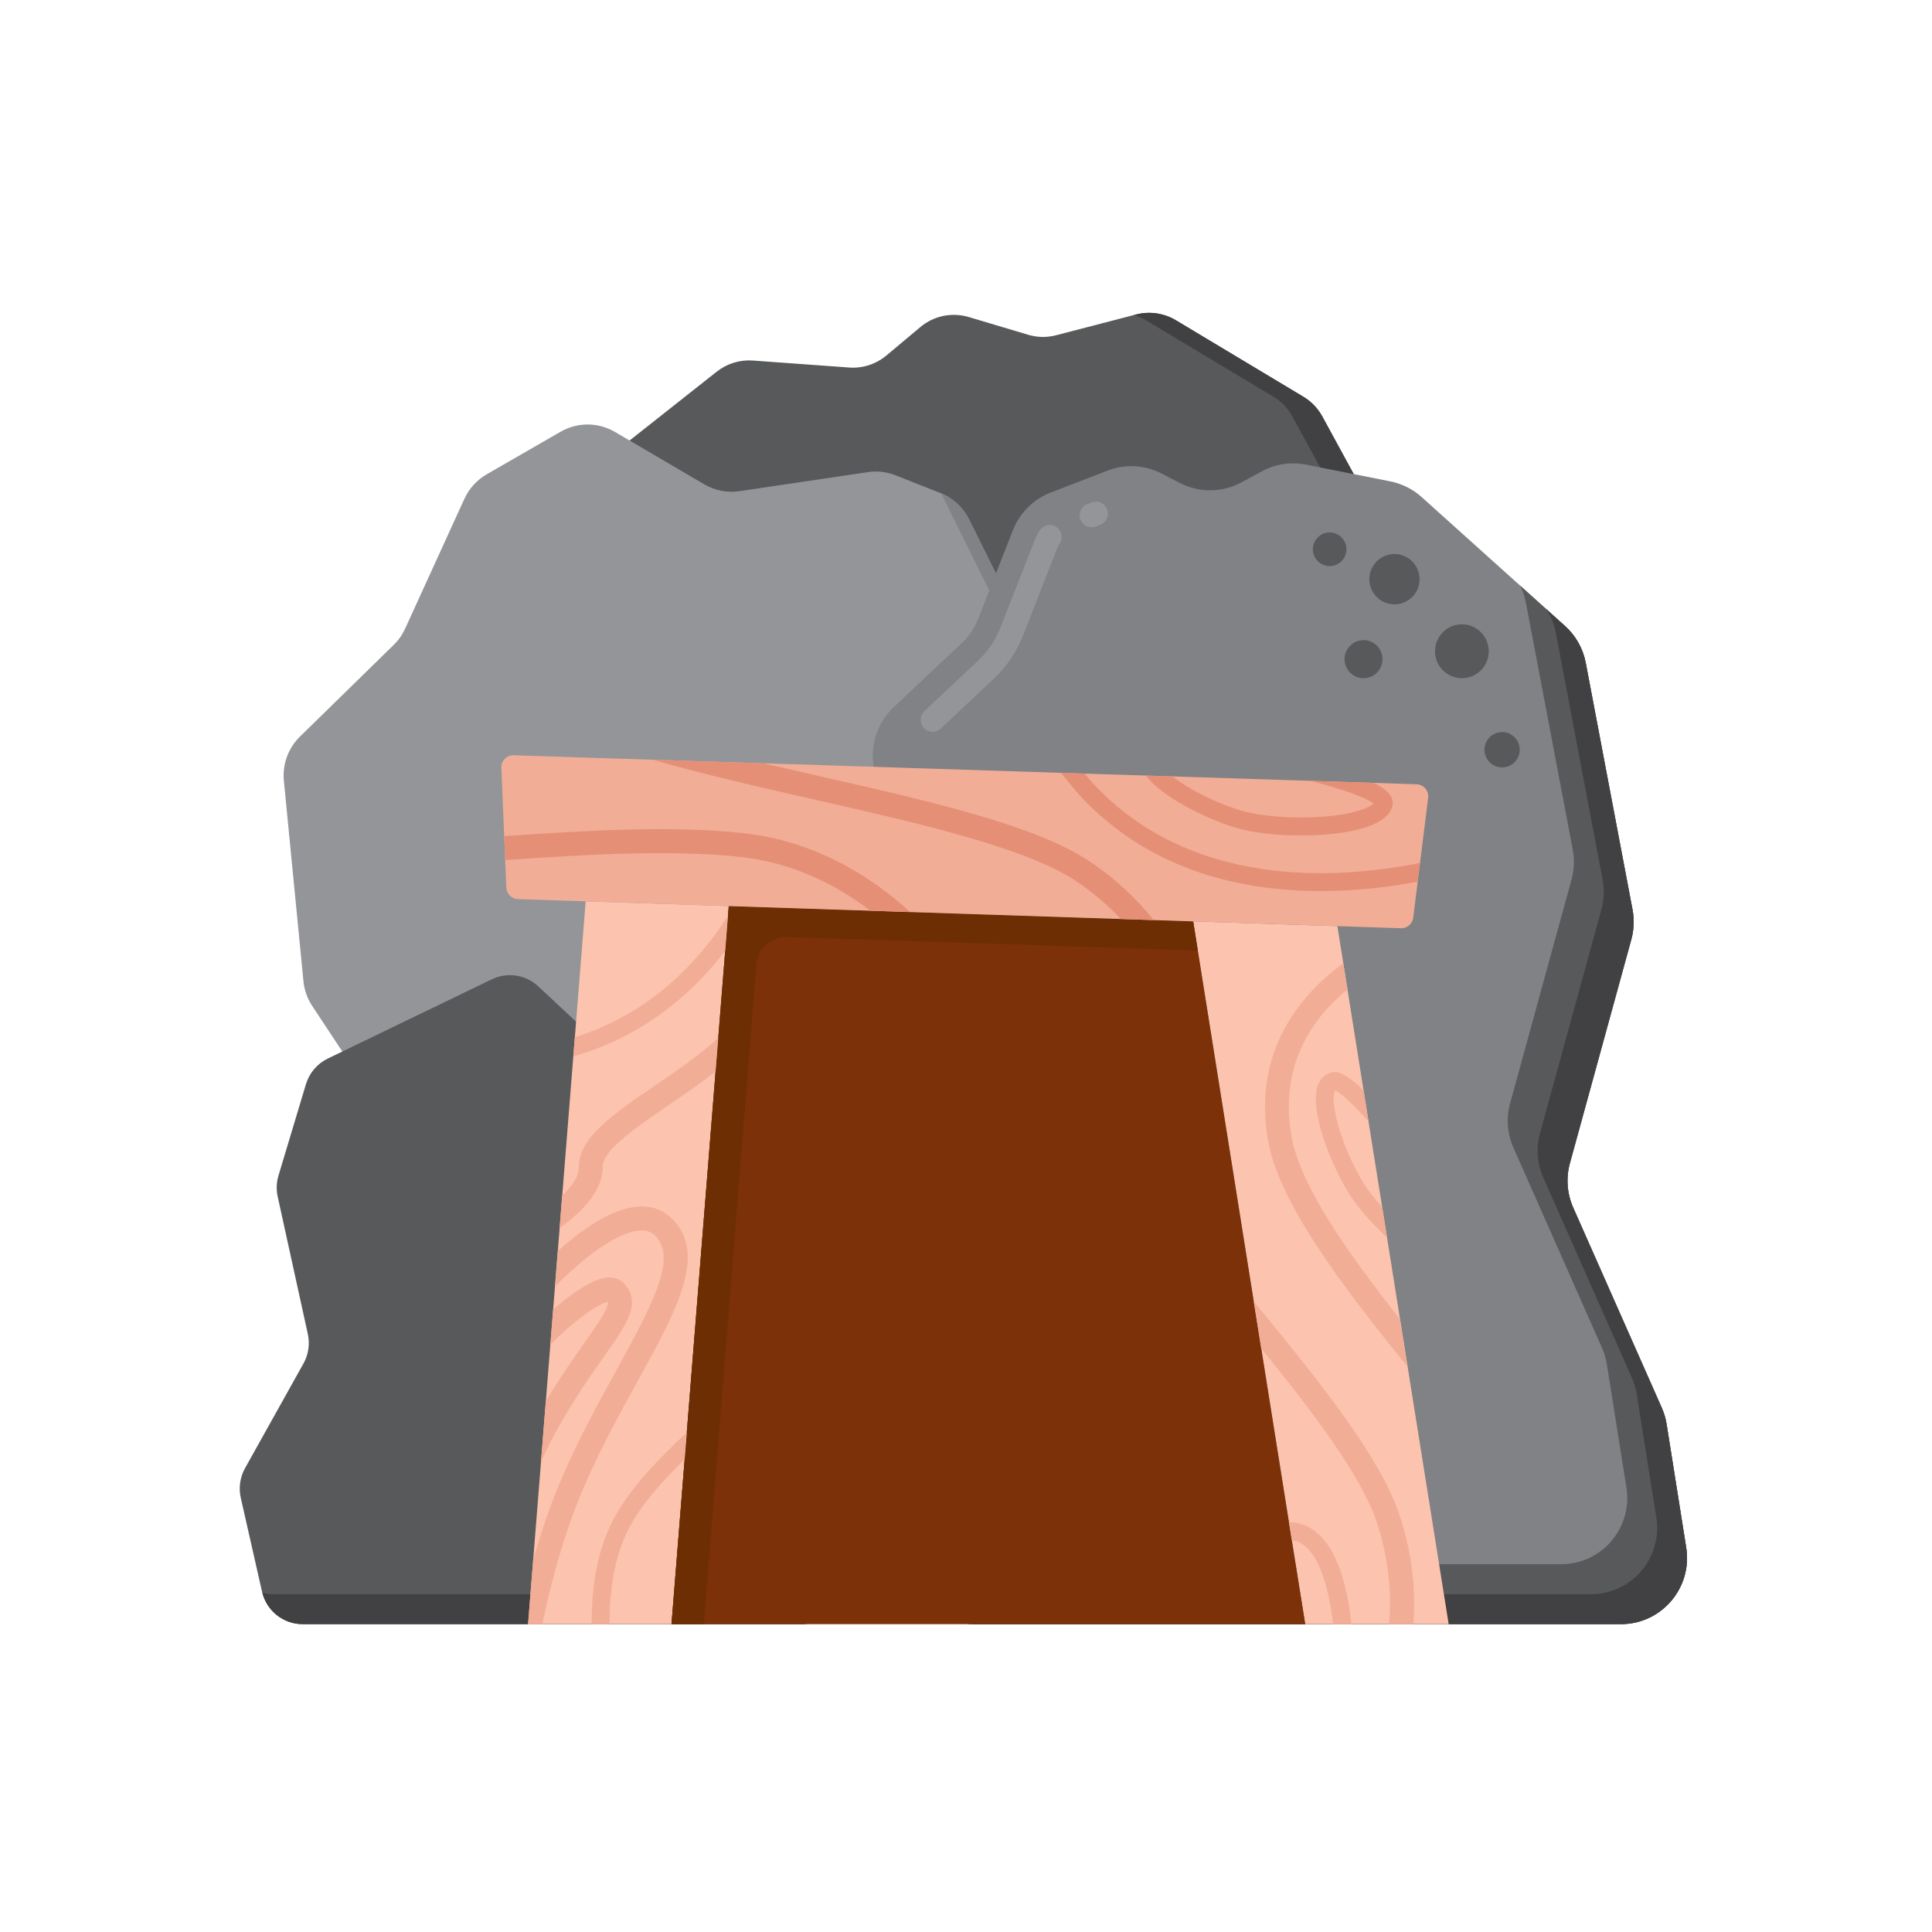
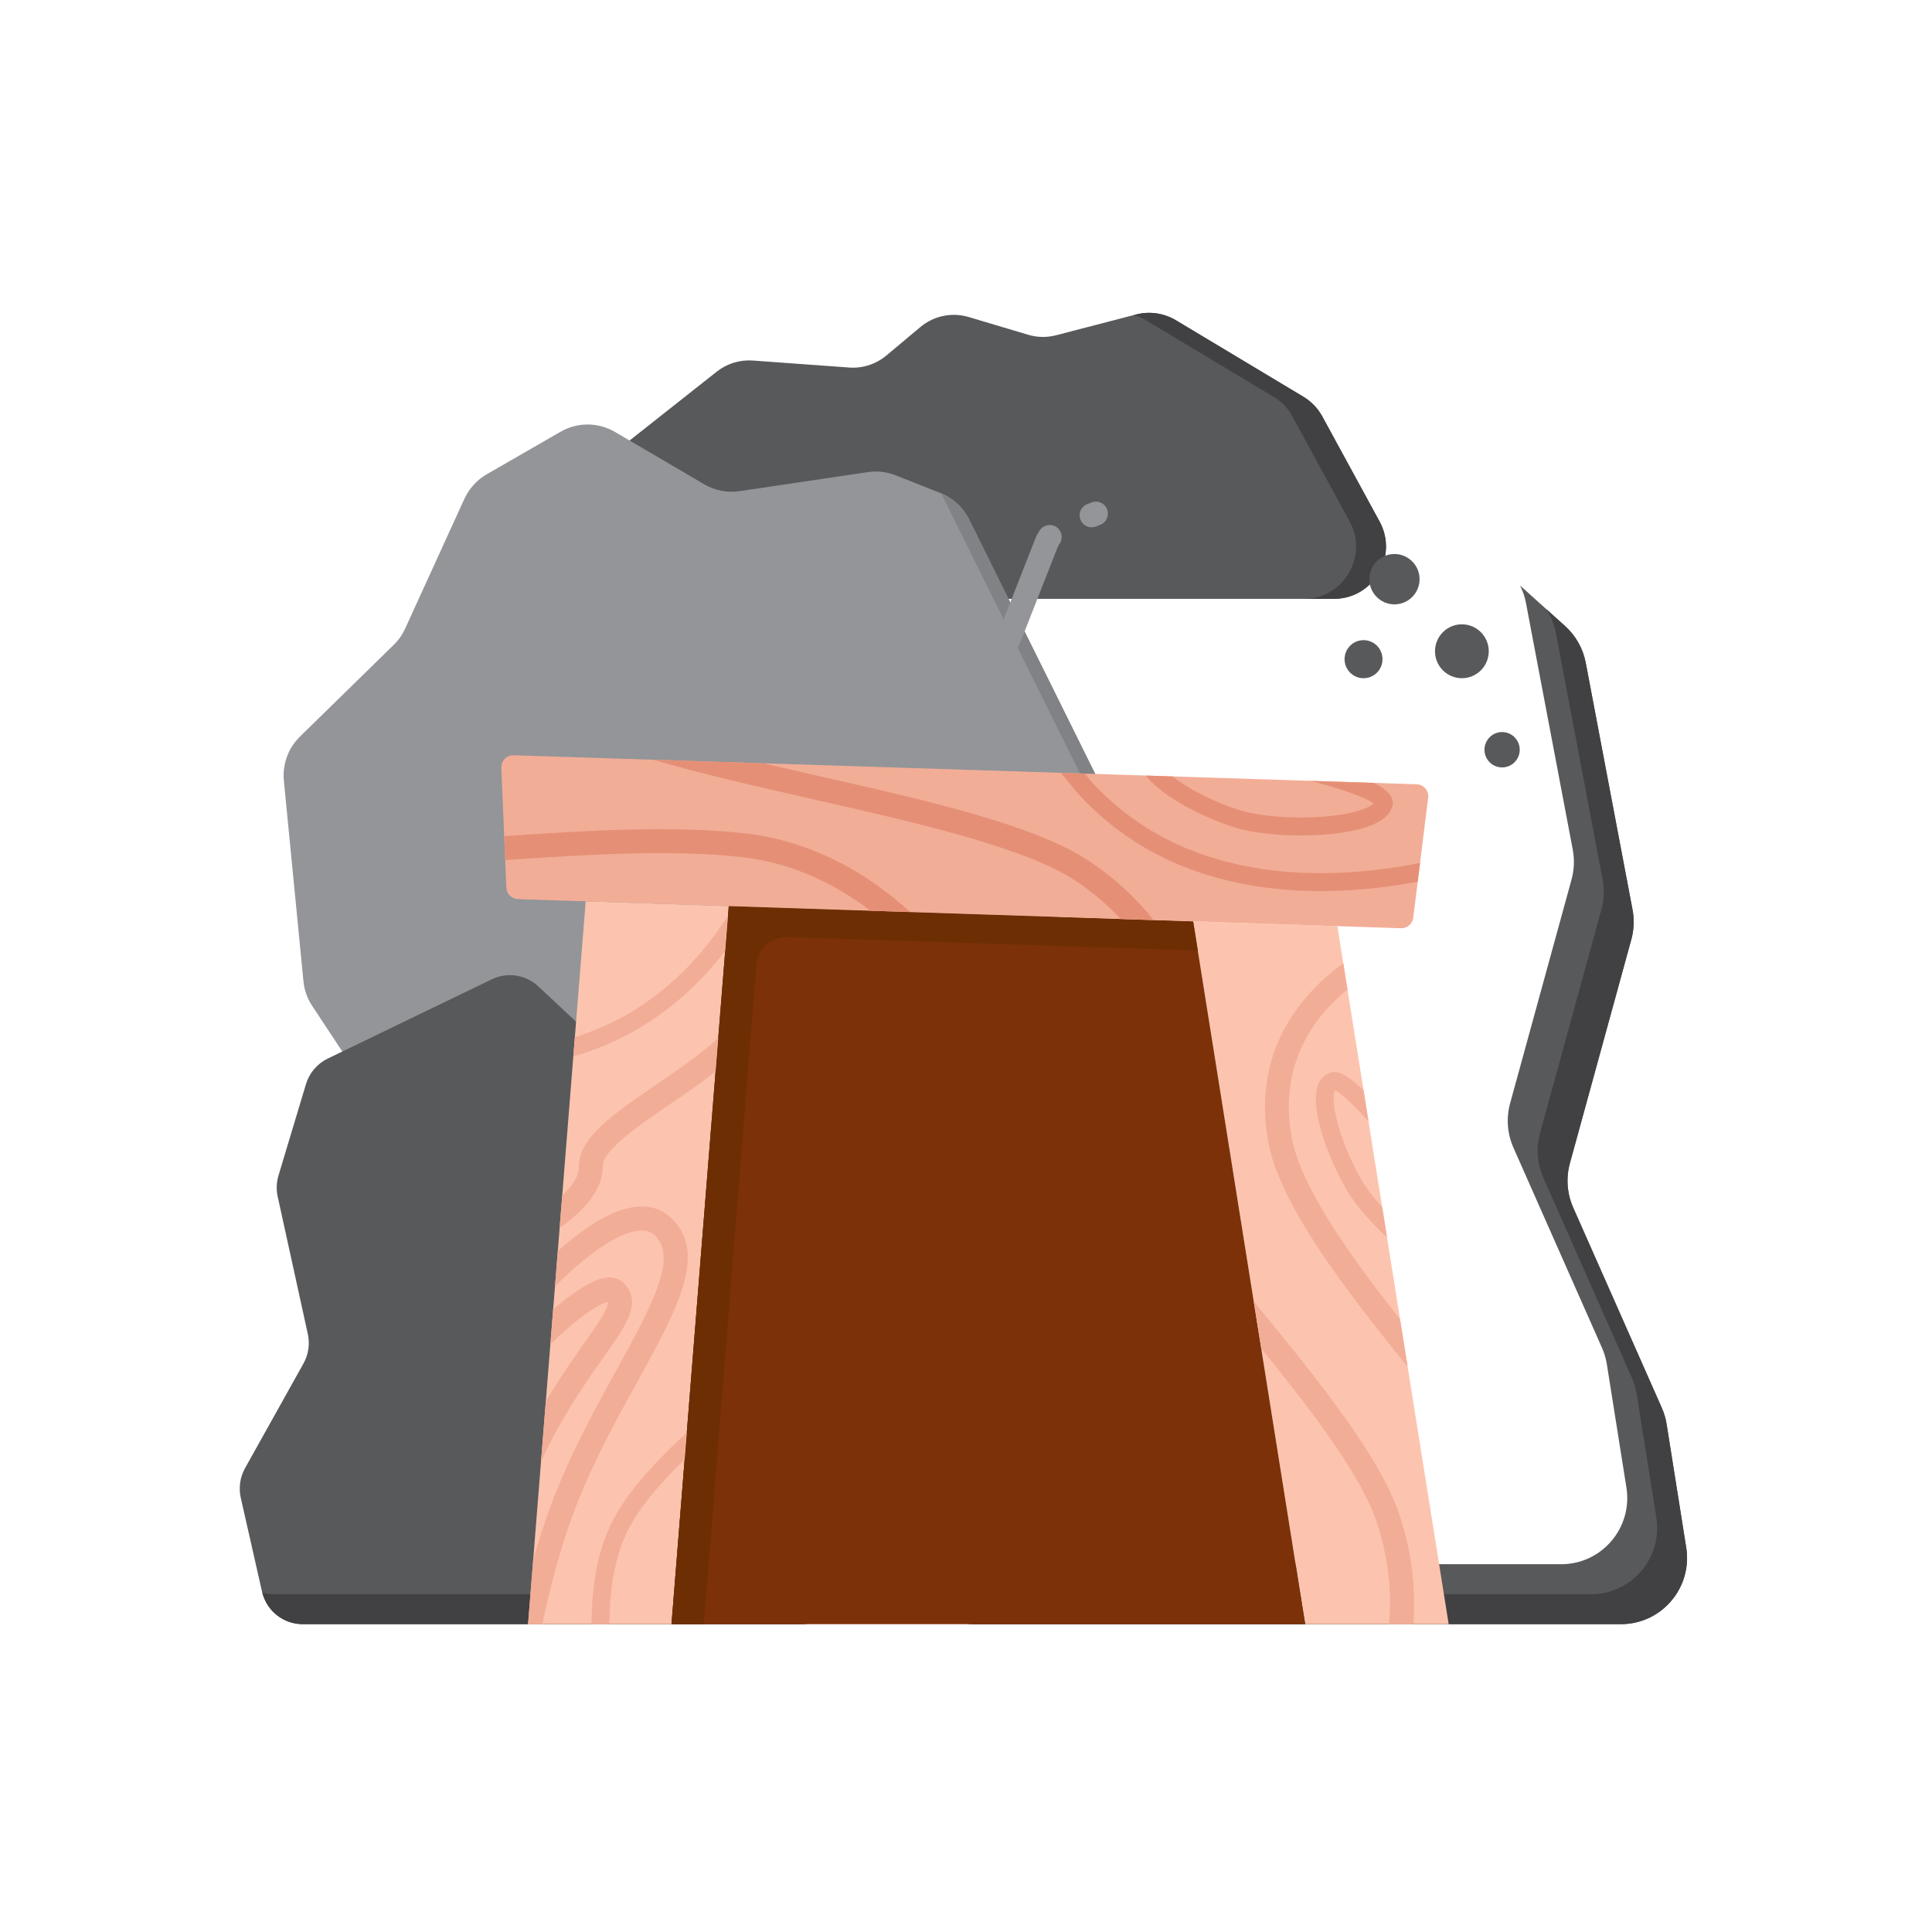
<svg xmlns="http://www.w3.org/2000/svg" width="300" viewBox="0 0 224.88 225" height="300" preserveAspectRatio="xMidYMid meet">
  <defs>
    <clipPath id="ff83ca74e2">
      <path d="M 70 36.227 L 162 36.227 L 162 70 L 70 70 Z M 70 36.227 " clip-rule="nonzero" />
    </clipPath>
    <clipPath id="a3039aa5ba">
      <path d="M 132 36.227 L 162 36.227 L 162 70 L 132 70 Z M 132 36.227 " clip-rule="nonzero" />
    </clipPath>
    <clipPath id="b41e83a259">
      <path d="M 101 53 L 197 53 L 197 189.145 L 101 189.145 Z M 101 53 " clip-rule="nonzero" />
    </clipPath>
    <clipPath id="2632738cba">
      <path d="M 105 68 L 197 68 L 197 189.145 L 105 189.145 Z M 105 68 " clip-rule="nonzero" />
    </clipPath>
    <clipPath id="46851c4eee">
      <path d="M 106 70 L 197 70 L 197 189.145 L 106 189.145 Z M 106 70 " clip-rule="nonzero" />
    </clipPath>
    <clipPath id="803fbbf93b">
      <path d="M 27.691 113 L 99 113 L 99 189.145 L 27.691 189.145 Z M 27.691 113 " clip-rule="nonzero" />
    </clipPath>
    <clipPath id="16dd1b0cc5">
      <path d="M 30 134 L 99 134 L 99 189.145 L 30 189.145 Z M 30 134 " clip-rule="nonzero" />
    </clipPath>
    <clipPath id="142af1d003">
      <path d="M 138 107 L 169 107 L 169 189.145 L 138 189.145 Z M 138 107 " clip-rule="nonzero" />
    </clipPath>
    <clipPath id="5e56a3fd64">
      <path d="M 61 104 L 85 104 L 85 189.145 L 61 189.145 Z M 61 104 " clip-rule="nonzero" />
    </clipPath>
    <clipPath id="5eb2de3fbe">
      <path d="M 78 105 L 152 105 L 152 189.145 L 78 189.145 Z M 78 105 " clip-rule="nonzero" />
    </clipPath>
    <clipPath id="cf8e64681f">
      <path d="M 78 105 L 140 105 L 140 189.145 L 78 189.145 Z M 78 105 " clip-rule="nonzero" />
    </clipPath>
    <clipPath id="c30fcad451">
      <path d="M 61 140 L 81 140 L 81 189.145 L 61 189.145 Z M 61 140 " clip-rule="nonzero" />
    </clipPath>
    <clipPath id="bd1ba371f7">
      <path d="M 145 151 L 165 151 L 165 189.145 L 145 189.145 Z M 145 151 " clip-rule="nonzero" />
    </clipPath>
    <clipPath id="21c4c1cbcc">
      <path d="M 68 166 L 80 166 L 80 189.145 L 68 189.145 Z M 68 166 " clip-rule="nonzero" />
    </clipPath>
    <clipPath id="847ab61098">
-       <path d="M 150 177 L 158 177 L 158 189.145 L 150 189.145 Z M 150 177 " clip-rule="nonzero" />
-     </clipPath>
+       </clipPath>
  </defs>
  <g clip-path="url(#ff83ca74e2)">
    <path fill="#58595b" d="M 95.016 69.746 L 155.27 69.746 C 159.887 69.746 162.816 64.789 160.602 60.727 L 153.941 48.508 C 153.422 47.555 152.66 46.758 151.73 46.203 L 136.883 37.297 C 135.484 36.457 133.812 36.219 132.238 36.625 L 122.934 39.043 C 121.863 39.324 120.734 39.305 119.672 38.984 L 112.762 36.922 C 110.809 36.34 108.695 36.773 107.133 38.082 L 103.168 41.402 C 101.957 42.414 100.402 42.918 98.832 42.801 L 87.617 41.988 C 86.105 41.879 84.609 42.34 83.418 43.277 L 73.262 51.301 C 71.059 53.039 70.328 56.066 71.496 58.621 L 74.941 66.188 C 75.93 68.355 78.09 69.746 80.469 69.746 Z M 95.016 69.746 " fill-opacity="1" fill-rule="nonzero" />
  </g>
  <g clip-path="url(#a3039aa5ba)">
    <path fill="#414042" d="M 160.602 60.727 L 153.941 48.512 C 153.422 47.559 152.66 46.762 151.73 46.203 L 136.883 37.297 C 135.484 36.461 133.812 36.219 132.238 36.629 L 132 36.688 C 132.484 36.832 132.957 37.031 133.402 37.297 L 148.25 46.203 C 149.18 46.762 149.941 47.555 150.461 48.512 L 157.121 60.727 C 159.336 64.789 156.406 69.746 151.789 69.746 L 155.27 69.746 C 159.887 69.746 162.816 64.789 160.602 60.727 Z M 160.602 60.727 " fill-opacity="1" fill-rule="nonzero" />
  </g>
  <path fill="#939598" d="M 129.23 93.645 L 112.805 60.496 C 112.109 59.09 110.918 57.992 109.465 57.418 L 104.246 55.355 C 103.215 54.949 102.098 54.82 101.004 54.984 L 86.074 57.199 C 84.652 57.414 83.199 57.129 81.957 56.402 L 71.562 50.305 C 69.605 49.156 67.188 49.148 65.223 50.281 L 56.621 55.238 C 55.48 55.895 54.574 56.895 54.023 58.094 L 47.121 73.211 C 46.797 73.922 46.344 74.566 45.785 75.109 L 34.879 85.777 C 33.504 87.121 32.812 89.016 33 90.934 L 35.277 114.262 C 35.375 115.293 35.727 116.281 36.297 117.145 L 45.617 131.262 C 46.695 132.895 48.461 133.934 50.406 134.082 L 94.531 137.461 C 96.582 137.617 98.578 136.766 99.887 135.176 L 128.441 100.5 C 130.031 98.57 130.34 95.887 129.23 93.645 Z M 129.23 93.645 " fill-opacity="1" fill-rule="nonzero" />
  <path fill="#808285" d="M 129.23 93.645 L 112.805 60.496 C 112.125 59.117 110.965 58.043 109.551 57.457 L 125.75 90.152 C 126.859 92.395 126.551 95.082 124.965 97.012 L 96.406 131.688 C 95.098 133.273 93.102 134.125 91.051 133.969 L 46.926 130.59 C 46.191 130.535 45.477 130.348 44.82 130.055 L 45.617 131.262 C 46.695 132.895 48.461 133.934 50.406 134.082 L 94.531 137.461 C 96.582 137.617 98.578 136.766 99.887 135.176 L 128.445 100.5 C 130.031 98.57 130.34 95.887 129.23 93.645 Z M 129.23 93.645 " fill-opacity="1" fill-rule="nonzero" />
  <g clip-path="url(#b41e83a259)">
-     <path fill="#808285" d="M 104.965 98.891 L 102.023 90.555 C 101.008 87.668 101.789 84.453 104.012 82.363 L 111.949 74.891 C 112.781 74.109 113.426 73.152 113.844 72.094 L 117.91 61.73 C 118.703 59.719 120.297 58.133 122.309 57.359 L 128.938 54.805 C 130.98 54.016 133.262 54.141 135.207 55.141 L 137.355 56.25 C 139.613 57.414 142.301 57.383 144.535 56.168 L 146.879 54.895 C 148.457 54.035 150.285 53.758 152.043 54.109 L 161.875 56.066 C 163.227 56.336 164.48 56.965 165.508 57.891 L 182.195 72.895 C 183.449 74.023 184.301 75.535 184.613 77.195 L 190.062 105.926 C 190.281 107.082 190.234 108.277 189.922 109.414 L 182.77 135.465 C 182.297 137.184 182.434 139.012 183.152 140.641 L 193.469 163.949 C 193.738 164.559 193.93 165.203 194.035 165.863 L 196.312 180.223 C 197.059 184.91 193.449 189.148 188.719 189.148 L 113.457 189.148 C 109.227 189.148 105.789 185.719 105.77 181.473 L 105.402 101.426 C 105.398 100.562 105.25 99.707 104.965 98.891 Z M 104.965 98.891 " fill-opacity="1" fill-rule="nonzero" />
-   </g>
+     </g>
  <path fill="#939598" d="M 108.551 85.23 C 108.18 85.23 107.812 85.082 107.535 84.789 C 107.012 84.23 107.039 83.344 107.598 82.816 L 113.855 76.926 C 114.98 75.871 115.871 74.551 116.434 73.117 L 120.504 62.754 C 120.645 62.395 120.828 62.051 121.051 61.73 C 121.496 61.102 122.363 60.949 122.992 61.391 C 123.621 61.836 123.773 62.707 123.332 63.336 C 123.234 63.473 123.156 63.621 123.094 63.777 L 119.027 74.141 C 118.312 75.957 117.184 77.625 115.762 78.961 L 109.504 84.852 C 109.238 85.105 108.895 85.23 108.551 85.23 Z M 127.062 61.41 C 126.504 61.41 125.977 61.07 125.766 60.516 C 125.488 59.793 125.848 58.988 126.562 58.711 L 127.078 58.512 C 127.797 58.234 128.602 58.594 128.875 59.316 C 129.152 60.035 128.793 60.844 128.078 61.121 L 127.562 61.316 C 127.398 61.379 127.23 61.41 127.062 61.41 Z M 127.062 61.41 " fill-opacity="1" fill-rule="nonzero" />
  <g clip-path="url(#2632738cba)">
    <path fill="#58595b" d="M 196.316 180.227 L 194.035 165.863 C 193.93 165.203 193.738 164.562 193.469 163.949 L 183.156 140.641 C 182.434 139.012 182.297 137.184 182.77 135.465 L 189.922 109.414 C 190.234 108.277 190.281 107.082 190.062 105.926 L 184.617 77.195 C 184.301 75.535 183.449 74.023 182.195 72.895 L 176.965 68.191 C 177.281 68.824 177.52 69.504 177.652 70.215 L 183.102 98.941 C 183.32 100.102 183.273 101.293 182.961 102.43 L 175.809 128.484 C 175.336 130.203 175.473 132.031 176.195 133.66 L 186.508 156.969 C 186.777 157.578 186.969 158.223 187.074 158.883 L 189.352 173.242 C 190.098 177.926 186.488 182.168 181.758 182.168 L 106.496 182.168 C 106.266 182.168 106.035 182.152 105.809 182.133 C 106.156 186.066 109.449 189.148 113.461 189.148 L 188.723 189.148 C 193.449 189.148 197.059 184.91 196.316 180.227 Z M 196.316 180.227 " fill-opacity="1" fill-rule="nonzero" />
  </g>
  <g clip-path="url(#46851c4eee)">
    <path fill="#414042" d="M 196.316 180.227 L 194.035 165.863 C 193.93 165.203 193.738 164.562 193.469 163.949 L 183.156 140.641 C 182.434 139.012 182.297 137.184 182.77 135.465 L 189.922 109.414 C 190.234 108.277 190.281 107.082 190.062 105.926 L 184.617 77.195 C 184.301 75.535 183.449 74.023 182.195 72.895 L 180.023 70.941 C 180.562 71.777 180.949 72.711 181.137 73.703 L 186.582 102.434 C 186.801 103.594 186.754 104.785 186.441 105.922 L 179.289 131.977 C 178.82 133.691 178.953 135.52 179.676 137.148 L 189.988 160.457 C 190.258 161.07 190.449 161.715 190.555 162.375 L 192.836 176.734 C 193.578 181.418 189.969 185.66 185.242 185.66 L 109.98 185.66 C 108.754 185.66 107.602 185.363 106.574 184.852 C 107.832 187.398 110.438 189.148 113.461 189.148 L 188.723 189.148 C 193.449 189.148 197.059 184.91 196.316 180.227 Z M 196.316 180.227 " fill-opacity="1" fill-rule="nonzero" />
  </g>
  <g clip-path="url(#803fbbf93b)">
    <path fill="#58595b" d="M 98.082 183.898 L 94.559 139.047 C 94.414 137.176 93.207 135.559 91.461 134.883 L 79.723 130.363 C 79.141 130.141 78.605 129.805 78.152 129.379 L 62.633 114.875 C 61.168 113.508 59.016 113.18 57.215 114.051 L 38.109 123.281 C 36.883 123.875 35.961 124.957 35.57 126.266 L 32.371 136.91 C 32.133 137.707 32.102 138.551 32.281 139.359 L 35.789 155.363 C 36.043 156.531 35.863 157.75 35.285 158.789 L 28.48 170.977 C 27.895 172.027 27.715 173.258 27.98 174.434 L 30.453 185.359 C 30.957 187.574 32.922 189.148 35.191 189.148 L 93.246 189.148 C 96.074 189.148 98.305 186.73 98.082 183.898 Z M 98.082 183.898 " fill-opacity="1" fill-rule="nonzero" />
  </g>
  <g clip-path="url(#16dd1b0cc5)">
    <path fill="#414042" d="M 98.082 183.898 L 94.559 139.047 C 94.414 137.176 93.207 135.559 91.461 134.883 L 90.918 134.676 C 90.992 134.961 91.055 135.254 91.078 135.555 L 94.602 180.406 C 94.824 183.238 92.594 185.66 89.762 185.66 L 31.707 185.66 C 31.289 185.66 30.887 185.59 30.496 185.488 C 31.043 187.633 32.965 189.148 35.188 189.148 L 93.242 189.148 C 96.074 189.148 98.305 186.73 98.082 183.898 Z M 98.082 183.898 " fill-opacity="1" fill-rule="nonzero" />
  </g>
  <g clip-path="url(#142af1d003)">
    <path fill="#fcc4ae" d="M 155.691 107.859 L 138.895 107.305 L 151.941 189.148 L 168.652 189.148 Z M 155.691 107.859 " fill-opacity="1" fill-rule="nonzero" />
  </g>
  <g clip-path="url(#5e56a3fd64)">
    <path fill="#fcc4ae" d="M 68.148 104.969 L 61.438 189.148 L 78.145 189.148 L 84.812 105.52 Z M 68.148 104.969 " fill-opacity="1" fill-rule="nonzero" />
  </g>
  <g clip-path="url(#5eb2de3fbe)">
    <path fill="#7c3108" d="M 84.812 105.52 L 78.145 189.148 L 151.941 189.148 L 138.895 107.305 Z M 84.812 105.52 " fill-opacity="1" fill-rule="nonzero" />
  </g>
  <g clip-path="url(#cf8e64681f)">
    <path fill="#6d2e03" d="M 91.613 109.121 L 139.434 110.699 L 138.895 107.305 L 84.812 105.52 L 78.145 189.148 L 81.906 189.148 L 88.027 112.332 C 88.176 110.473 89.754 109.059 91.613 109.121 Z M 91.613 109.121 " fill-opacity="1" fill-rule="nonzero" />
  </g>
  <path fill="#f2ad97" d="M 163.086 108.102 L 60.246 104.711 C 59.52 104.68 58.938 104.102 58.906 103.371 L 58.328 89.41 C 58.293 88.598 58.957 87.93 59.77 87.957 L 164.934 91.336 C 165.75 91.367 166.363 92.094 166.262 92.906 L 164.523 106.883 C 164.434 107.598 163.809 108.129 163.086 108.102 Z M 163.086 108.102 " fill-opacity="1" fill-rule="nonzero" />
  <g clip-path="url(#c30fcad451)">
    <path fill="#f2ad97" d="M 78.023 141.762 C 76.703 140.547 74.238 139.598 69.988 141.945 C 68.406 142.82 66.688 144.098 64.902 145.688 L 64.57 149.824 C 66.977 147.41 69.285 145.523 71.332 144.395 C 72.879 143.539 74.973 142.742 76.141 143.82 C 78.836 146.297 76.23 151.398 71.754 159.52 C 68.914 164.668 65.699 170.5 63.469 177.062 C 62.938 178.621 62.461 180.191 62.027 181.746 L 61.438 189.152 L 63.105 189.152 C 63.855 185.535 64.828 181.711 66.102 177.965 C 68.254 171.637 71.406 165.918 74.191 160.871 C 78.816 152.477 82.473 145.852 78.023 141.762 Z M 78.023 141.762 " fill-opacity="1" fill-rule="nonzero" />
  </g>
  <path fill="#f2ad97" d="M 69.445 149.082 C 68.145 149.566 66.355 150.777 64.359 152.492 L 64.035 156.574 C 64.332 156.285 64.629 156 64.922 155.723 C 68.164 152.691 70.035 151.77 70.711 151.602 C 70.852 152.301 69.805 153.832 68.062 156.297 C 66.77 158.129 65.207 160.348 63.504 163.199 L 62.945 170.227 C 63.559 168.891 64.227 167.547 64.969 166.227 C 66.973 162.672 68.836 160.031 70.336 157.91 C 72.941 154.223 74.664 151.785 72.695 149.543 C 72.191 148.965 71.219 148.418 69.445 149.082 Z M 69.445 149.082 " fill-opacity="1" fill-rule="nonzero" />
  <path fill="#e59076" d="M 165.316 100.496 C 155.633 102.438 138.551 103.535 127.141 91.129 C 126.891 90.855 126.605 90.5 126.277 90.094 L 123.488 90.004 C 123.902 90.484 124.27 90.941 124.602 91.352 C 124.977 91.812 125.297 92.211 125.605 92.547 C 137.434 105.41 154.828 104.613 165.047 102.68 Z M 165.316 100.496 " fill-opacity="1" fill-rule="nonzero" />
  <path fill="#e59076" d="M 159.918 93.578 C 159.418 94.055 157.727 94.805 154.176 95.094 C 150.727 95.375 146.844 95.098 144.512 94.406 C 141.398 93.484 138.324 91.844 136.477 90.422 L 133.391 90.324 C 135.258 92.816 140.375 95.363 143.918 96.414 C 146.516 97.188 150.605 97.488 154.344 97.184 C 157.512 96.926 161.43 96.156 162.078 93.953 C 162.125 93.801 162.145 93.652 162.145 93.512 C 162.145 92.289 160.594 91.516 160.043 91.242 C 160 91.219 159.949 91.195 159.902 91.176 L 152.555 90.938 C 156.719 92.008 159.184 93.004 159.918 93.578 Z M 159.918 93.578 " fill-opacity="1" fill-rule="nonzero" />
  <path fill="#e59076" d="M 86.551 97.035 C 78.273 96.121 68.375 96.707 58.66 97.375 L 58.777 100.164 C 68.395 99.508 78.184 98.922 86.246 99.812 C 92.281 100.477 97.32 103.039 101.32 106.066 L 105.957 106.219 C 101.297 101.988 94.824 97.945 86.551 97.035 Z M 86.551 97.035 " fill-opacity="1" fill-rule="nonzero" />
  <path fill="#e59076" d="M 94.773 93.117 C 106.93 95.875 119.5 98.73 125.359 102.684 C 127.363 104.035 129.047 105.508 130.469 107.027 L 134.289 107.152 C 132.414 104.789 130.012 102.457 126.918 100.367 C 120.617 96.121 108.367 93.34 95.391 90.395 C 93.207 89.898 91.012 89.398 88.844 88.891 L 75.965 88.477 C 81.805 90.172 88.336 91.656 94.773 93.117 Z M 94.773 93.117 " fill-opacity="1" fill-rule="nonzero" />
  <path fill="#f2ad97" d="M 83.586 120.883 C 81.469 122.832 78.805 124.652 76.273 126.379 C 71.477 129.652 67.324 132.48 67.352 135.867 C 67.363 136.969 66.621 138.113 65.414 139.238 L 65.113 143.008 C 67.984 140.98 70.156 138.551 70.137 135.848 C 70.121 133.949 74.219 131.156 77.84 128.688 C 79.621 127.473 81.512 126.18 83.277 124.789 Z M 83.586 120.883 " fill-opacity="1" fill-rule="nonzero" />
  <path fill="#f2ad97" d="M 162.988 153.625 C 156.645 145.602 151.387 138.012 150.371 132.445 C 148.785 123.711 153.219 118.195 156.867 115.242 L 156.379 112.176 C 152.055 115.309 145.633 121.953 147.633 132.945 C 148.918 140.012 156.004 149.508 163.871 159.18 Z M 162.988 153.625 " fill-opacity="1" fill-rule="nonzero" />
  <g clip-path="url(#bd1ba371f7)">
    <path fill="#f2ad97" d="M 164.543 189.148 C 164.828 185.418 164.484 181.105 162.914 176.395 C 160.695 169.73 153.691 160.953 145.949 151.562 L 146.82 157.031 C 152.984 164.629 158.504 171.965 160.273 177.277 C 161.73 181.66 162.012 185.68 161.707 189.148 Z M 164.543 189.148 " fill-opacity="1" fill-rule="nonzero" />
  </g>
  <path fill="#f2ad97" d="M 66.887 120.793 L 66.707 123.016 C 66.992 122.945 67.262 122.871 67.504 122.797 C 74.953 120.453 80.402 115.93 84.395 110.742 L 84.719 106.668 C 80.828 112.699 75.152 118.191 66.887 120.793 Z M 66.887 120.793 " fill-opacity="1" fill-rule="nonzero" />
  <path fill="#f2ad97" d="M 160.91 140.582 C 160.051 139.637 159.32 138.715 158.816 137.906 C 156.25 133.773 154.789 128.496 155.391 127.07 C 155.406 127.027 155.422 127 155.434 126.98 C 156.012 127.238 157.379 128.445 159.316 130.594 L 158.734 126.957 C 156.273 124.625 155.457 124.797 155.062 124.879 C 154.344 125.035 153.777 125.52 153.469 126.25 C 152.316 128.969 154.805 135.41 157.047 139.012 C 158.008 140.559 159.617 142.391 161.473 144.113 Z M 160.91 140.582 " fill-opacity="1" fill-rule="nonzero" />
  <g clip-path="url(#21c4c1cbcc)">
    <path fill="#f2ad97" d="M 71.387 176.926 C 69.32 180.844 68.852 185.223 68.832 189.148 L 70.922 189.148 C 70.945 185.477 71.379 181.422 73.234 177.902 C 74.637 175.246 77.012 172.551 79.676 169.949 L 79.926 166.824 C 76.473 170.035 73.219 173.453 71.387 176.926 Z M 71.387 176.926 " fill-opacity="1" fill-rule="nonzero" />
  </g>
  <g clip-path="url(#847ab61098)">
    <path fill="#f2ad97" d="M 151.062 177.379 C 150.691 177.297 150.359 177.285 150.055 177.305 L 150.387 179.398 C 150.465 179.406 150.535 179.406 150.625 179.426 C 153.461 180.035 154.707 184.934 155.195 189.148 L 157.328 189.148 C 156.844 184.496 155.387 178.305 151.062 177.379 Z M 151.062 177.379 " fill-opacity="1" fill-rule="nonzero" />
  </g>
  <path fill="#58595b" d="M 176.926 87.312 C 176.926 87.586 176.875 87.848 176.77 88.102 C 176.664 88.355 176.516 88.578 176.324 88.77 C 176.133 88.961 175.91 89.113 175.66 89.215 C 175.406 89.32 175.145 89.371 174.871 89.371 C 174.602 89.371 174.34 89.32 174.086 89.215 C 173.836 89.113 173.613 88.961 173.422 88.77 C 173.23 88.578 173.082 88.355 172.977 88.102 C 172.871 87.848 172.82 87.586 172.82 87.312 C 172.82 87.039 172.871 86.777 172.977 86.527 C 173.082 86.273 173.23 86.051 173.422 85.859 C 173.613 85.664 173.836 85.516 174.086 85.41 C 174.34 85.309 174.602 85.254 174.871 85.254 C 175.145 85.254 175.406 85.309 175.66 85.41 C 175.91 85.516 176.133 85.664 176.324 85.859 C 176.516 86.051 176.664 86.273 176.77 86.527 C 176.875 86.777 176.926 87.039 176.926 87.312 Z M 176.926 87.312 " fill-opacity="1" fill-rule="nonzero" />
  <path fill="#58595b" d="M 173.32 75.844 C 173.32 76.262 173.238 76.664 173.082 77.047 C 172.922 77.43 172.695 77.77 172.402 78.066 C 172.109 78.359 171.77 78.586 171.387 78.746 C 171.004 78.906 170.605 78.984 170.188 78.984 C 169.773 78.984 169.375 78.906 168.992 78.746 C 168.609 78.586 168.27 78.359 167.977 78.066 C 167.684 77.77 167.457 77.43 167.297 77.047 C 167.141 76.664 167.059 76.262 167.059 75.844 C 167.059 75.43 167.141 75.027 167.297 74.645 C 167.457 74.258 167.684 73.922 167.977 73.625 C 168.27 73.332 168.609 73.105 168.992 72.945 C 169.375 72.785 169.773 72.707 170.188 72.707 C 170.605 72.707 171.004 72.785 171.387 72.945 C 171.77 73.105 172.109 73.332 172.402 73.625 C 172.695 73.922 172.922 74.258 173.082 74.645 C 173.238 75.027 173.32 75.43 173.32 75.844 Z M 173.32 75.844 " fill-opacity="1" fill-rule="nonzero" />
  <path fill="#58595b" d="M 165.262 67.453 C 165.262 67.84 165.188 68.215 165.039 68.574 C 164.891 68.934 164.68 69.25 164.402 69.523 C 164.129 69.801 163.812 70.012 163.457 70.16 C 163.098 70.309 162.727 70.383 162.336 70.383 C 161.949 70.383 161.578 70.309 161.219 70.16 C 160.859 70.012 160.547 69.801 160.27 69.523 C 159.996 69.25 159.785 68.934 159.637 68.574 C 159.488 68.215 159.414 67.84 159.414 67.453 C 159.414 67.062 159.488 66.691 159.637 66.332 C 159.785 65.973 159.996 65.656 160.27 65.379 C 160.547 65.105 160.859 64.895 161.219 64.746 C 161.578 64.594 161.949 64.52 162.336 64.52 C 162.727 64.52 163.098 64.594 163.457 64.746 C 163.812 64.895 164.129 65.105 164.402 65.379 C 164.68 65.656 164.891 65.973 165.039 66.332 C 165.188 66.691 165.262 67.062 165.262 67.453 Z M 165.262 67.453 " fill-opacity="1" fill-rule="nonzero" />
  <path fill="#58595b" d="M 156.746 63.969 C 156.746 64.227 156.695 64.477 156.598 64.719 C 156.496 64.957 156.355 65.168 156.172 65.352 C 155.988 65.539 155.777 65.68 155.539 65.777 C 155.301 65.879 155.051 65.926 154.789 65.926 C 154.531 65.926 154.281 65.879 154.043 65.777 C 153.805 65.68 153.594 65.539 153.41 65.352 C 153.227 65.168 153.086 64.957 152.984 64.719 C 152.887 64.477 152.836 64.227 152.836 63.969 C 152.836 63.707 152.887 63.457 152.984 63.219 C 153.086 62.977 153.227 62.766 153.41 62.582 C 153.594 62.398 153.805 62.258 154.043 62.156 C 154.281 62.059 154.531 62.008 154.789 62.008 C 155.051 62.008 155.301 62.059 155.539 62.156 C 155.777 62.258 155.988 62.398 156.172 62.582 C 156.355 62.766 156.496 62.977 156.598 63.219 C 156.695 63.457 156.746 63.707 156.746 63.969 Z M 156.746 63.969 " fill-opacity="1" fill-rule="nonzero" />
  <path fill="#58595b" d="M 160.945 76.77 C 160.945 77.062 160.891 77.344 160.777 77.617 C 160.668 77.887 160.508 78.129 160.301 78.336 C 160.094 78.543 159.852 78.703 159.582 78.816 C 159.312 78.93 159.031 78.984 158.738 78.984 C 158.445 78.984 158.16 78.93 157.891 78.816 C 157.621 78.703 157.383 78.543 157.176 78.336 C 156.969 78.129 156.809 77.887 156.695 77.617 C 156.582 77.344 156.527 77.062 156.527 76.77 C 156.527 76.473 156.582 76.191 156.695 75.918 C 156.809 75.648 156.969 75.41 157.176 75.199 C 157.383 74.992 157.621 74.832 157.891 74.719 C 158.16 74.609 158.445 74.551 158.738 74.551 C 159.031 74.551 159.312 74.609 159.582 74.719 C 159.852 74.832 160.094 74.992 160.301 75.199 C 160.508 75.41 160.668 75.648 160.777 75.918 C 160.891 76.191 160.945 76.473 160.945 76.77 Z M 160.945 76.77 " fill-opacity="1" fill-rule="nonzero" />
</svg>